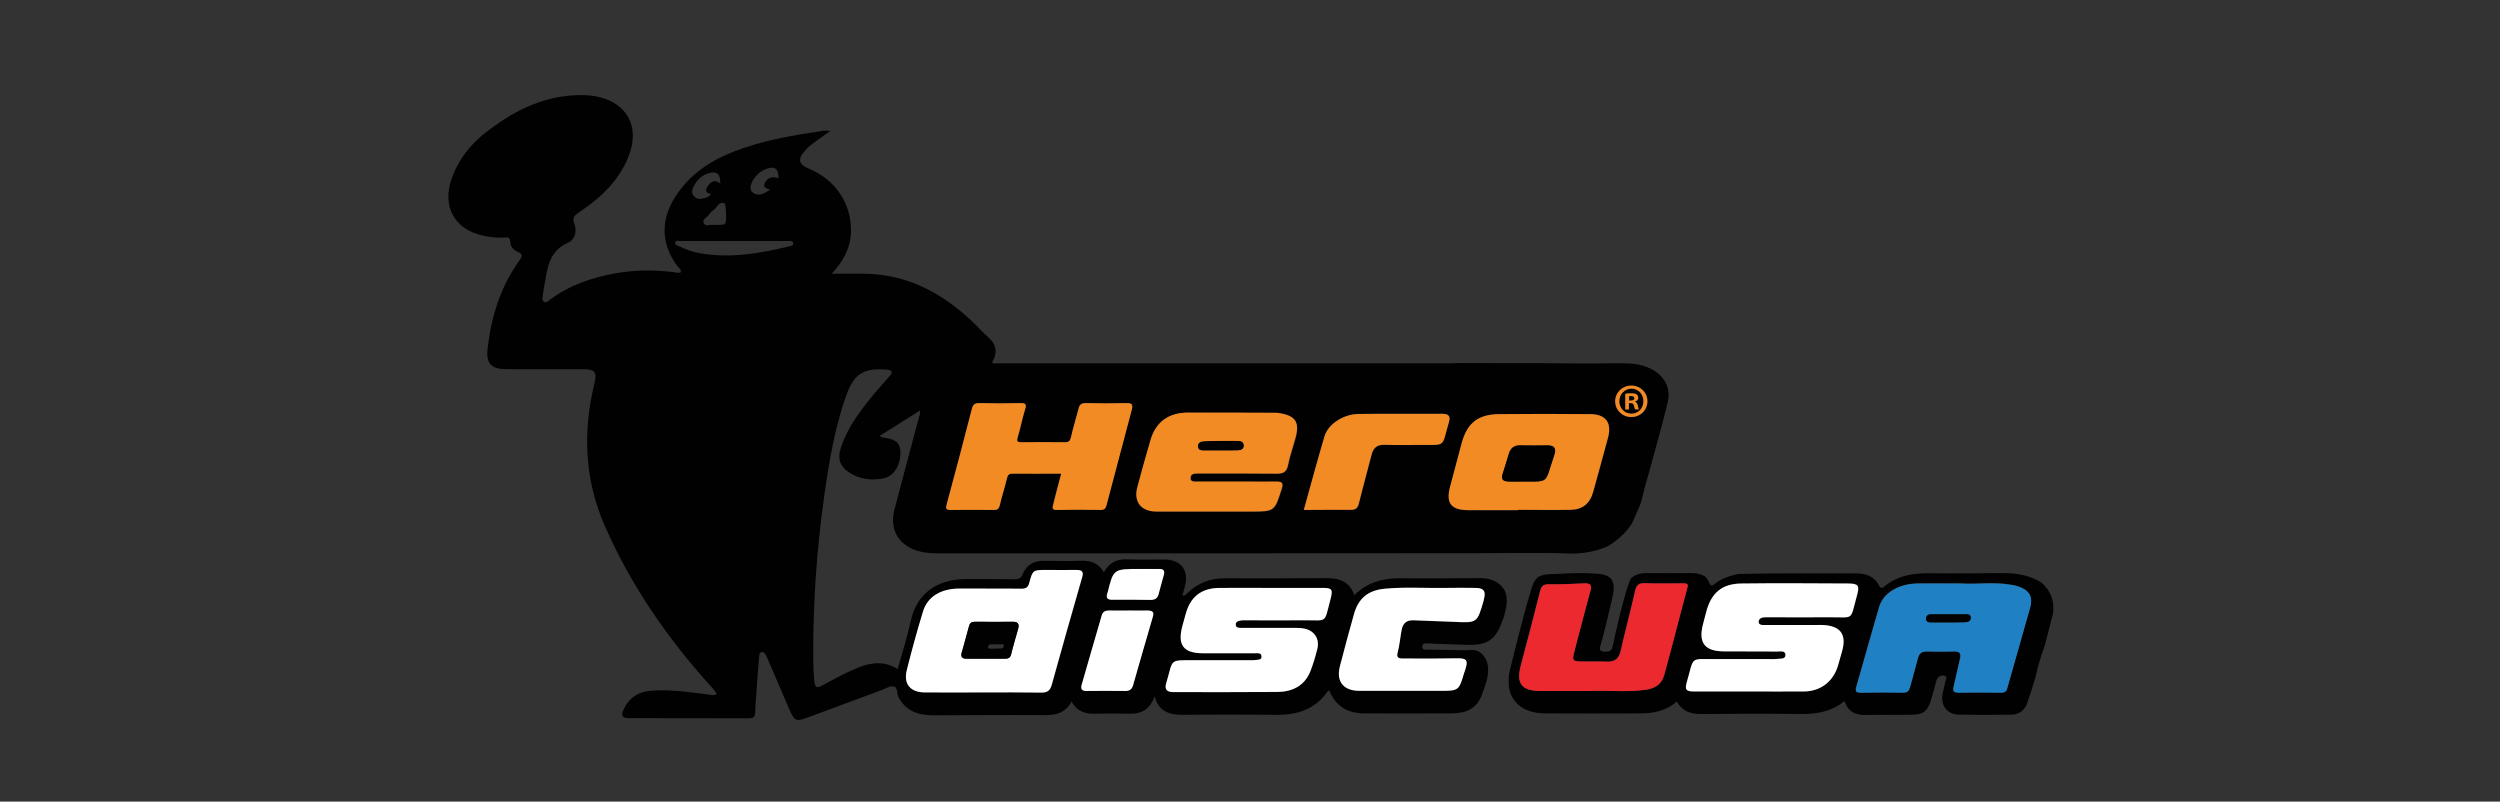
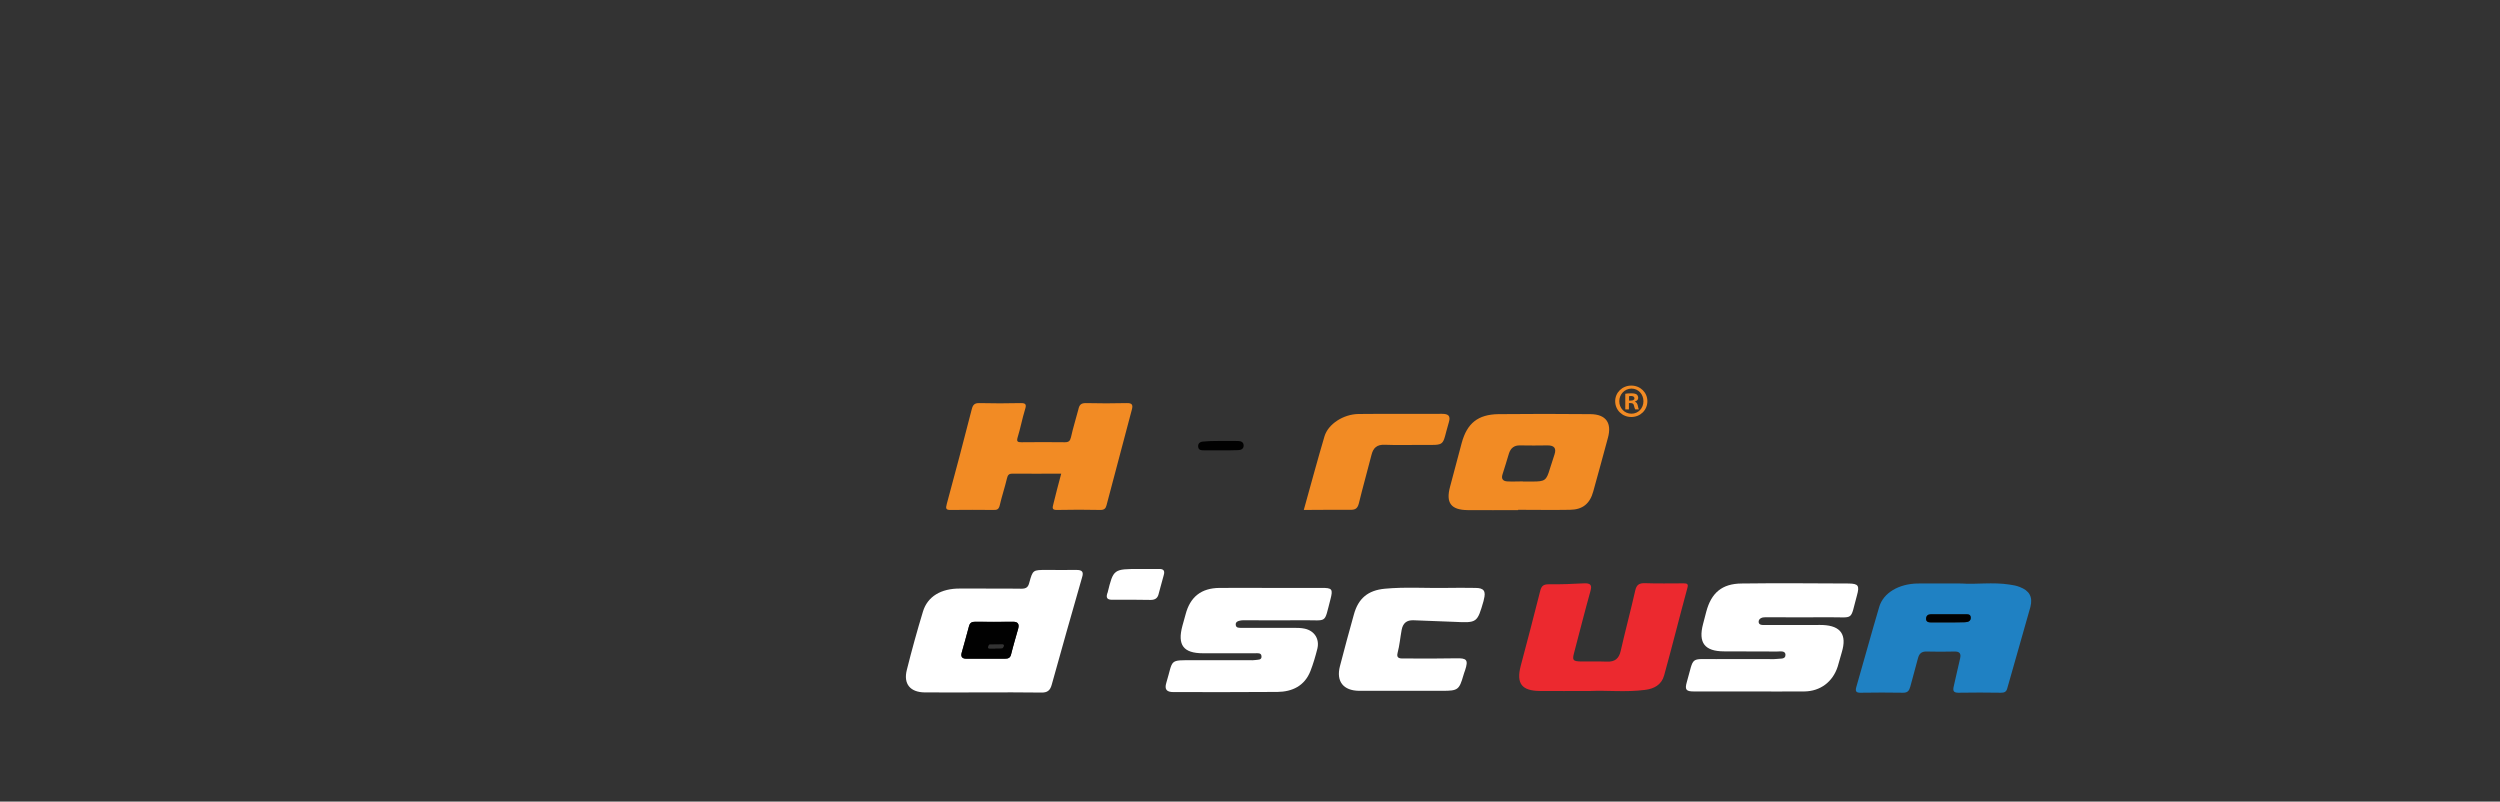
<svg xmlns="http://www.w3.org/2000/svg" width="184" height="59" viewBox="0 0 184 59" fill="none">
  <rect x="0" y="0" width="184" height="59" fill="#333333" stroke="none" />
-   <path d="M150.253 42.876C149.405 42.353 148.464 42.179 147.488 42.179C145.734 42.191 143.968 42.214 142.214 42.191C140.925 42.167 139.705 42.318 138.683 43.166C138.52 43.306 138.416 43.317 138.288 43.085C137.939 42.4 137.312 42.202 136.592 42.202C134.733 42.202 132.886 42.202 131.028 42.202C129.982 42.202 128.937 42.225 127.903 42.248C127.287 42.4 126.683 42.562 126.184 42.992C126.021 43.131 125.905 43.155 125.812 42.911C125.754 42.76 125.638 42.62 125.545 42.469C125.22 42.248 124.86 42.167 124.453 42.179C123.373 42.191 122.304 42.191 121.224 42.179C120.782 42.167 120.387 42.272 120.051 42.551C119.656 43.155 118.773 47.174 118.691 47.569C118.633 47.859 118.482 47.952 118.18 47.964C117.762 47.975 117.681 47.836 117.809 47.476C117.936 47.081 118.773 43.689 118.773 43.433C118.773 43.236 118.773 43.027 118.703 42.841C118.54 42.376 118.064 42.272 117.634 42.237C116.659 42.144 115.636 42.179 114.661 42.237C114.324 42.248 113.987 42.237 113.65 42.307C113.487 42.342 113.313 42.4 113.174 42.492C112.849 42.818 112.732 43.224 112.616 43.666C112.326 44.514 111.06 49.485 111.048 49.718C111.025 50.298 111.013 50.868 111.35 51.391C111.919 52.273 112.802 52.494 113.755 52.506C116.089 52.517 118.436 52.517 120.771 52.506C121.735 52.506 122.653 52.308 123.419 51.623C123.814 52.378 124.465 52.564 125.255 52.552C127.648 52.529 130.052 52.517 132.445 52.552C133.641 52.564 134.78 52.413 135.756 51.588C136.023 52.436 136.627 52.645 137.394 52.622C138.439 52.599 139.484 52.61 140.53 52.61C141.587 52.61 141.889 52.378 142.168 51.356C142.284 50.949 142.412 50.542 142.505 50.136C142.586 49.799 142.853 49.671 143.097 49.729C143.411 49.799 143.178 50.078 143.155 50.24C143.12 50.542 143.004 50.844 142.958 51.147C142.853 51.983 143.341 52.587 144.201 52.599C145.478 52.622 146.756 52.622 148.022 52.599C148.661 52.587 149.045 52.25 149.242 51.634C149.428 51.065 149.614 50.508 149.788 49.938C149.974 49.102 150.206 48.277 150.508 47.476C150.706 46.697 150.903 45.931 151.101 45.153C151.228 44.246 150.938 43.492 150.253 42.876ZM122.478 49.718C122.292 50.392 121.747 50.694 121.084 50.775C119.656 50.949 118.227 50.798 117.065 50.856C115.636 50.856 114.475 50.856 113.325 50.856C111.989 50.844 111.582 50.31 111.908 49.032C112.396 47.185 112.883 45.35 113.348 43.492C113.441 43.12 113.592 43.004 113.964 43.004C114.835 43.015 115.706 42.98 116.566 42.934C117.042 42.911 117.181 43.05 117.042 43.515C116.624 45.025 116.24 46.535 115.846 48.033C115.695 48.591 115.753 48.672 116.345 48.684C116.984 48.696 117.623 48.672 118.262 48.696C118.842 48.719 119.145 48.475 119.272 47.906C119.609 46.419 120.004 44.955 120.341 43.468C120.434 43.05 120.62 42.911 121.05 42.922C122.002 42.957 122.943 42.946 123.896 42.922C124.174 42.922 124.267 42.98 124.174 43.282C123.605 45.431 123.071 47.58 122.478 49.718ZM134.559 45.431C133.154 45.443 131.736 45.431 130.331 45.431C130.191 45.431 130.064 45.431 129.924 45.431C129.692 45.42 129.448 45.524 129.436 45.745C129.425 46.024 129.715 46.001 129.924 46.001C131.167 46.001 132.399 46.001 133.641 46.001C133.816 46.001 133.99 45.989 134.164 46.001C135.488 46.059 135.941 46.721 135.558 47.998C135.454 48.347 135.361 48.707 135.256 49.056C134.896 50.182 133.978 50.879 132.794 50.891C131.446 50.903 130.087 50.891 128.739 50.891C127.38 50.891 126.033 50.891 124.674 50.891C124.093 50.891 123.988 50.763 124.151 50.194C124.709 48.266 124.325 48.521 126.3 48.51C127.636 48.498 128.972 48.51 130.308 48.51C130.459 48.51 130.621 48.521 130.772 48.498C131.016 48.452 131.423 48.556 131.411 48.184C131.4 47.871 131.016 47.952 130.784 47.952C129.495 47.941 128.194 47.952 126.904 47.941C125.464 47.941 124.976 47.313 125.348 45.919C125.429 45.617 125.499 45.327 125.58 45.025C125.952 43.631 126.741 42.957 128.182 42.946C130.807 42.911 133.444 42.934 136.069 42.946C136.801 42.946 136.894 43.096 136.697 43.817C136.139 45.757 136.522 45.408 134.559 45.431ZM149.428 44.653C148.87 46.663 148.289 48.649 147.72 50.659C147.651 50.926 147.488 50.972 147.256 50.972C146.21 50.972 145.165 50.961 144.119 50.972C143.736 50.972 143.713 50.81 143.782 50.508C143.945 49.834 144.084 49.16 144.247 48.475C144.34 48.103 144.235 47.929 143.829 47.941C143.155 47.964 142.47 47.952 141.796 47.941C141.424 47.929 141.238 48.092 141.146 48.452C140.971 49.148 140.762 49.822 140.588 50.519C140.507 50.81 140.39 50.972 140.042 50.972C139.02 50.949 137.998 50.961 136.964 50.972C136.627 50.972 136.511 50.903 136.615 50.542C137.184 48.579 137.73 46.616 138.3 44.653C138.602 43.631 139.728 42.957 141.122 42.934C142.133 42.922 143.132 42.934 144.363 42.934C145.397 43.004 146.652 42.806 147.906 43.015C148.15 43.05 148.406 43.108 148.638 43.189C149.358 43.468 149.625 43.921 149.428 44.653Z" fill="#010101" />
  <path d="M148.649 43.201C148.417 43.108 148.173 43.062 147.918 43.027C146.663 42.829 145.408 43.027 144.375 42.946C143.143 42.946 142.144 42.934 141.134 42.946C139.74 42.969 138.613 43.642 138.311 44.665C137.73 46.628 137.196 48.591 136.627 50.554C136.522 50.914 136.638 50.995 136.975 50.984C137.997 50.972 139.02 50.961 140.053 50.984C140.402 50.995 140.518 50.833 140.599 50.531C140.774 49.846 140.983 49.16 141.157 48.463C141.25 48.103 141.424 47.941 141.807 47.952C142.481 47.964 143.167 47.975 143.84 47.952C144.247 47.941 144.351 48.115 144.258 48.486C144.096 49.16 143.956 49.834 143.794 50.519C143.724 50.821 143.759 50.984 144.131 50.984C145.176 50.961 146.222 50.972 147.267 50.984C147.499 50.984 147.662 50.938 147.732 50.67C148.289 48.672 148.882 46.674 149.439 44.665C149.625 43.921 149.358 43.468 148.649 43.201ZM144.607 45.803C144.142 45.815 143.678 45.815 143.213 45.815C142.841 45.815 142.481 45.815 142.109 45.815C141.924 45.815 141.749 45.768 141.761 45.536C141.773 45.327 141.9 45.222 142.098 45.222C142.539 45.222 142.992 45.222 143.434 45.222C143.817 45.222 144.212 45.222 144.595 45.222C144.781 45.222 145.025 45.188 145.037 45.466C145.06 45.722 144.828 45.791 144.607 45.803Z" fill="#1F81C3" />
  <path d="M136.673 43.817C136.139 45.757 136.522 45.408 134.559 45.431C133.154 45.443 131.736 45.431 130.331 45.431C130.191 45.431 130.064 45.431 129.924 45.431C129.692 45.42 129.448 45.524 129.436 45.745C129.425 46.024 129.715 46.001 129.924 46.001C131.167 46.001 132.398 46.001 133.641 46.001C133.816 46.001 133.99 45.989 134.164 46.001C135.488 46.059 135.941 46.721 135.558 47.999C135.454 48.347 135.361 48.707 135.256 49.056C134.896 50.182 133.978 50.879 132.793 50.891C131.446 50.903 130.087 50.891 128.739 50.891C127.38 50.891 126.033 50.891 124.674 50.891C124.093 50.891 123.988 50.763 124.151 50.194C124.709 48.266 124.325 48.521 126.3 48.51C127.636 48.498 128.972 48.51 130.308 48.51C130.459 48.51 130.621 48.521 130.772 48.498C131.016 48.452 131.423 48.556 131.411 48.184C131.399 47.871 131.016 47.952 130.784 47.952C129.494 47.941 128.193 47.952 126.904 47.941C125.464 47.941 124.976 47.313 125.347 45.919C125.429 45.617 125.498 45.327 125.58 45.025C125.951 43.631 126.741 42.957 128.182 42.946C130.807 42.911 133.444 42.934 136.069 42.946C136.778 42.957 136.871 43.108 136.673 43.817Z" fill="white" />
  <path d="M117.077 50.856C115.648 50.856 114.486 50.868 113.336 50.856C112 50.844 111.594 50.31 111.919 49.032C112.407 47.185 112.895 45.35 113.359 43.492C113.452 43.12 113.603 43.004 113.975 43.004C114.846 43.015 115.718 42.98 116.577 42.934C117.053 42.911 117.193 43.05 117.053 43.515C116.635 45.013 116.252 46.535 115.857 48.033C115.706 48.591 115.764 48.672 116.356 48.684C116.995 48.696 117.634 48.672 118.273 48.696C118.854 48.719 119.156 48.475 119.284 47.906C119.621 46.419 120.016 44.955 120.352 43.468C120.445 43.05 120.631 42.911 121.061 42.922C122.002 42.957 122.954 42.934 123.907 42.934C124.186 42.934 124.279 42.98 124.186 43.294C123.605 45.431 123.071 47.58 122.478 49.718C122.292 50.392 121.746 50.694 121.084 50.775C119.667 50.961 118.238 50.798 117.077 50.856Z" fill="#EC292F" />
  <path d="M145.049 45.443C145.06 45.722 144.828 45.791 144.607 45.791C144.142 45.803 143.678 45.803 143.213 45.803C142.841 45.803 142.481 45.803 142.11 45.803C141.924 45.803 141.75 45.757 141.761 45.524C141.773 45.315 141.901 45.211 142.098 45.211C142.539 45.211 142.992 45.211 143.434 45.211C143.817 45.211 144.212 45.211 144.596 45.211C144.793 45.211 145.037 45.164 145.049 45.443Z" fill="#010101" />
-   <path d="M120.05 29.145C119.981 29.145 119.934 29.157 119.899 29.157V29.482H120.027C120.178 29.482 120.294 29.436 120.294 29.308C120.294 29.215 120.213 29.145 120.05 29.145ZM120.05 29.145C119.981 29.145 119.934 29.157 119.899 29.157V29.482H120.027C120.178 29.482 120.294 29.436 120.294 29.308C120.294 29.215 120.213 29.145 120.05 29.145ZM120.05 29.145C119.981 29.145 119.934 29.157 119.899 29.157V29.482H120.027C120.178 29.482 120.294 29.436 120.294 29.308C120.294 29.215 120.213 29.145 120.05 29.145ZM120.05 29.145C119.981 29.145 119.934 29.157 119.899 29.157V29.482H120.027C120.178 29.482 120.294 29.436 120.294 29.308C120.294 29.215 120.213 29.145 120.05 29.145ZM120.05 29.145C119.981 29.145 119.934 29.157 119.899 29.157V29.482H120.027C120.178 29.482 120.294 29.436 120.294 29.308C120.294 29.215 120.213 29.145 120.05 29.145ZM120.05 29.145C119.981 29.145 119.934 29.157 119.899 29.157V29.482H120.027C120.178 29.482 120.294 29.436 120.294 29.308C120.294 29.215 120.213 29.145 120.05 29.145ZM120.074 28.611C119.562 28.611 119.179 29.029 119.179 29.529C119.179 30.04 119.562 30.447 120.074 30.447C120.585 30.447 120.956 30.04 120.956 29.529C120.956 29.029 120.585 28.611 120.074 28.611ZM120.352 30.133C120.318 30.086 120.294 29.982 120.259 29.854C120.236 29.726 120.167 29.668 120.016 29.668H119.888V30.133H119.621V28.983C119.725 28.96 119.876 28.948 120.062 28.948C120.283 28.948 120.376 28.983 120.469 29.029C120.527 29.076 120.585 29.169 120.585 29.285C120.585 29.413 120.492 29.506 120.341 29.552V29.564C120.457 29.61 120.515 29.692 120.55 29.843C120.585 30.017 120.608 30.086 120.631 30.133H120.352ZM120.05 29.145C119.981 29.145 119.934 29.157 119.899 29.157V29.482H120.027C120.178 29.482 120.294 29.436 120.294 29.308C120.294 29.215 120.213 29.145 120.05 29.145ZM120.05 29.145C119.981 29.145 119.934 29.157 119.899 29.157V29.482H120.027C120.178 29.482 120.294 29.436 120.294 29.308C120.294 29.215 120.213 29.145 120.05 29.145ZM120.05 29.145C119.981 29.145 119.934 29.157 119.899 29.157V29.482H120.027C120.178 29.482 120.294 29.436 120.294 29.308C120.294 29.215 120.213 29.145 120.05 29.145ZM120.05 29.145C119.981 29.145 119.934 29.157 119.899 29.157V29.482H120.027C120.178 29.482 120.294 29.436 120.294 29.308C120.294 29.215 120.213 29.145 120.05 29.145ZM120.05 29.145C119.981 29.145 119.934 29.157 119.899 29.157V29.482H120.027C120.178 29.482 120.294 29.436 120.294 29.308C120.294 29.215 120.213 29.145 120.05 29.145ZM120.05 29.145C119.981 29.145 119.934 29.157 119.899 29.157V29.482H120.027C120.178 29.482 120.294 29.436 120.294 29.308C120.294 29.215 120.213 29.145 120.05 29.145ZM120.05 29.145C119.981 29.145 119.934 29.157 119.899 29.157V29.482H120.027C120.178 29.482 120.294 29.436 120.294 29.308C120.294 29.215 120.213 29.145 120.05 29.145ZM120.05 29.145C119.981 29.145 119.934 29.157 119.899 29.157V29.482H120.027C120.178 29.482 120.294 29.436 120.294 29.308C120.294 29.215 120.213 29.145 120.05 29.145ZM120.05 29.145C119.981 29.145 119.934 29.157 119.899 29.157V29.482H120.027C120.178 29.482 120.294 29.436 120.294 29.308C120.294 29.215 120.213 29.145 120.05 29.145ZM120.074 28.611C119.562 28.611 119.179 29.029 119.179 29.529C119.179 30.04 119.562 30.447 120.074 30.447C120.585 30.447 120.956 30.04 120.956 29.529C120.956 29.029 120.585 28.611 120.074 28.611ZM120.352 30.133C120.318 30.086 120.294 29.982 120.259 29.854C120.236 29.726 120.167 29.668 120.016 29.668H119.888V30.133H119.621V28.983C119.725 28.96 119.876 28.948 120.062 28.948C120.283 28.948 120.376 28.983 120.469 29.029C120.527 29.076 120.585 29.169 120.585 29.285C120.585 29.413 120.492 29.506 120.341 29.552V29.564C120.457 29.61 120.515 29.692 120.55 29.843C120.585 30.017 120.608 30.086 120.631 30.133H120.352ZM120.05 29.145C119.981 29.145 119.934 29.157 119.899 29.157V29.482H120.027C120.178 29.482 120.294 29.436 120.294 29.308C120.294 29.215 120.213 29.145 120.05 29.145ZM120.05 29.145C119.981 29.145 119.934 29.157 119.899 29.157V29.482H120.027C120.178 29.482 120.294 29.436 120.294 29.308C120.294 29.215 120.213 29.145 120.05 29.145ZM120.05 29.145C119.981 29.145 119.934 29.157 119.899 29.157V29.482H120.027C120.178 29.482 120.294 29.436 120.294 29.308C120.294 29.215 120.213 29.145 120.05 29.145ZM120.05 29.145C119.981 29.145 119.934 29.157 119.899 29.157V29.482H120.027C120.178 29.482 120.294 29.436 120.294 29.308C120.294 29.215 120.213 29.145 120.05 29.145ZM120.05 29.145C119.981 29.145 119.934 29.157 119.899 29.157V29.482H120.027C120.178 29.482 120.294 29.436 120.294 29.308C120.294 29.215 120.213 29.145 120.05 29.145ZM120.05 29.145C119.981 29.145 119.934 29.157 119.899 29.157V29.482H120.027C120.178 29.482 120.294 29.436 120.294 29.308C120.294 29.215 120.213 29.145 120.05 29.145ZM120.05 29.145C119.981 29.145 119.934 29.157 119.899 29.157V29.482H120.027C120.178 29.482 120.294 29.436 120.294 29.308C120.294 29.215 120.213 29.145 120.05 29.145ZM120.05 29.145C119.981 29.145 119.934 29.157 119.899 29.157V29.482H120.027C120.178 29.482 120.294 29.436 120.294 29.308C120.294 29.215 120.213 29.145 120.05 29.145ZM120.05 29.145C119.981 29.145 119.934 29.157 119.899 29.157V29.482H120.027C120.178 29.482 120.294 29.436 120.294 29.308C120.294 29.215 120.213 29.145 120.05 29.145ZM120.074 28.611C119.562 28.611 119.179 29.029 119.179 29.529C119.179 30.04 119.562 30.447 120.074 30.447C120.585 30.447 120.956 30.04 120.956 29.529C120.956 29.029 120.585 28.611 120.074 28.611ZM120.352 30.133C120.318 30.086 120.294 29.982 120.259 29.854C120.236 29.726 120.167 29.668 120.016 29.668H119.888V30.133H119.621V28.983C119.725 28.96 119.876 28.948 120.062 28.948C120.283 28.948 120.376 28.983 120.469 29.029C120.527 29.076 120.585 29.169 120.585 29.285C120.585 29.413 120.492 29.506 120.341 29.552V29.564C120.457 29.61 120.515 29.692 120.55 29.843C120.585 30.017 120.608 30.086 120.631 30.133H120.352ZM120.05 29.145C119.981 29.145 119.934 29.157 119.899 29.157V29.482H120.027C120.178 29.482 120.294 29.436 120.294 29.308C120.294 29.215 120.213 29.145 120.05 29.145ZM120.05 29.145C119.981 29.145 119.934 29.157 119.899 29.157V29.482H120.027C120.178 29.482 120.294 29.436 120.294 29.308C120.294 29.215 120.213 29.145 120.05 29.145ZM120.05 29.145C119.981 29.145 119.934 29.157 119.899 29.157V29.482H120.027C120.178 29.482 120.294 29.436 120.294 29.308C120.294 29.215 120.213 29.145 120.05 29.145ZM120.05 29.145C119.981 29.145 119.934 29.157 119.899 29.157V29.482H120.027C120.178 29.482 120.294 29.436 120.294 29.308C120.294 29.215 120.213 29.145 120.05 29.145ZM120.05 29.145C119.981 29.145 119.934 29.157 119.899 29.157V29.482H120.027C120.178 29.482 120.294 29.436 120.294 29.308C120.294 29.215 120.213 29.145 120.05 29.145ZM120.074 28.611C119.562 28.611 119.179 29.029 119.179 29.529C119.179 30.04 119.562 30.447 120.074 30.447C120.585 30.447 120.956 30.04 120.956 29.529C120.956 29.029 120.585 28.611 120.074 28.611ZM120.352 30.133C120.318 30.086 120.294 29.982 120.259 29.854C120.236 29.726 120.167 29.668 120.016 29.668H119.888V30.133H119.621V28.983C119.725 28.96 119.876 28.948 120.062 28.948C120.283 28.948 120.376 28.983 120.469 29.029C120.527 29.076 120.585 29.169 120.585 29.285C120.585 29.413 120.492 29.506 120.341 29.552V29.564C120.457 29.61 120.515 29.692 120.55 29.843C120.585 30.017 120.608 30.086 120.631 30.133H120.352ZM120.05 29.145C119.981 29.145 119.934 29.157 119.899 29.157V29.482H120.027C120.178 29.482 120.294 29.436 120.294 29.308C120.294 29.215 120.213 29.145 120.05 29.145ZM120.05 29.145C119.981 29.145 119.934 29.157 119.899 29.157V29.482H120.027C120.178 29.482 120.294 29.436 120.294 29.308C120.294 29.215 120.213 29.145 120.05 29.145ZM120.05 29.145C119.981 29.145 119.934 29.157 119.899 29.157V29.482H120.027C120.178 29.482 120.294 29.436 120.294 29.308C120.294 29.215 120.213 29.145 120.05 29.145ZM120.05 29.145C119.981 29.145 119.934 29.157 119.899 29.157V29.482H120.027C120.178 29.482 120.294 29.436 120.294 29.308C120.294 29.215 120.213 29.145 120.05 29.145ZM120.05 29.145C119.981 29.145 119.934 29.157 119.899 29.157V29.482H120.027C120.178 29.482 120.294 29.436 120.294 29.308C120.294 29.215 120.213 29.145 120.05 29.145ZM120.074 28.611C119.562 28.611 119.179 29.029 119.179 29.529C119.179 30.04 119.562 30.447 120.074 30.447C120.585 30.447 120.956 30.04 120.956 29.529C120.956 29.029 120.585 28.611 120.074 28.611ZM120.352 30.133C120.318 30.086 120.294 29.982 120.259 29.854C120.236 29.726 120.167 29.668 120.016 29.668H119.888V30.133H119.621V28.983C119.725 28.96 119.876 28.948 120.062 28.948C120.283 28.948 120.376 28.983 120.469 29.029C120.527 29.076 120.585 29.169 120.585 29.285C120.585 29.413 120.492 29.506 120.341 29.552V29.564C120.457 29.61 120.515 29.692 120.55 29.843C120.585 30.017 120.608 30.086 120.631 30.133H120.352ZM120.05 29.145C119.981 29.145 119.934 29.157 119.899 29.157V29.482H120.027C120.178 29.482 120.294 29.436 120.294 29.308C120.294 29.215 120.213 29.145 120.05 29.145ZM120.074 28.611C119.562 28.611 119.179 29.029 119.179 29.529C119.179 30.04 119.562 30.447 120.074 30.447C120.585 30.447 120.956 30.04 120.956 29.529C120.956 29.029 120.585 28.611 120.074 28.611ZM120.352 30.133C120.318 30.086 120.294 29.982 120.259 29.854C120.236 29.726 120.167 29.668 120.016 29.668H119.888V30.133H119.621V28.983C119.725 28.96 119.876 28.948 120.062 28.948C120.283 28.948 120.376 28.983 120.469 29.029C120.527 29.076 120.585 29.169 120.585 29.285C120.585 29.413 120.492 29.506 120.341 29.552V29.564C120.457 29.61 120.515 29.692 120.55 29.843C120.585 30.017 120.608 30.086 120.631 30.133H120.352ZM120.05 29.145C119.981 29.145 119.934 29.157 119.899 29.157V29.482H120.027C120.178 29.482 120.294 29.436 120.294 29.308C120.294 29.215 120.213 29.145 120.05 29.145ZM122.722 28.472C122.327 27.299 121.061 26.811 119.934 26.753C118.912 26.706 117.878 26.764 116.856 26.753C115.799 26.753 114.73 26.741 113.673 26.729C113.452 26.729 113.232 26.729 112.999 26.729C112.628 26.729 112.256 26.729 111.884 26.729C110.339 26.729 108.783 26.718 107.226 26.718C107.11 26.718 106.994 26.741 106.878 26.741C95.703 26.741 84.516 26.741 73.342 26.741C73.237 26.741 73.121 26.799 73.016 26.66C73.458 25.951 73.33 25.324 72.691 24.778C72.354 24.487 72.064 24.151 71.739 23.837C69.45 21.607 66.802 20.155 63.514 20.143C62.748 20.143 61.969 20.143 61.215 20.143C62.004 19.307 62.597 18.308 62.632 17.065C62.69 15.02 61.493 13.231 59.588 12.441C58.764 12.105 58.682 11.721 59.263 11.071C59.414 10.896 59.588 10.734 59.774 10.595C60.181 10.293 60.599 10.002 61.122 9.63C60.843 9.63 60.692 9.607 60.552 9.63C58.357 9.956 56.161 10.327 54.082 11.129C52.2 11.849 50.597 12.941 49.552 14.73C48.599 16.356 48.727 18.099 49.865 19.597C49.958 19.725 50.144 19.818 50.109 20.038C49.924 20.12 49.738 20.05 49.552 20.027C48.146 19.853 46.729 19.864 45.335 20.108C43.569 20.422 41.897 20.991 40.445 22.083C40.329 22.164 40.212 22.327 40.038 22.211C39.876 22.106 39.922 21.932 39.945 21.793C39.968 21.56 40.015 21.34 40.05 21.107C40.282 19.841 40.34 18.505 41.804 17.866C42.303 17.645 42.489 17.03 42.28 16.495C42.083 16.008 42.28 15.857 42.64 15.613C44.29 14.509 45.695 13.173 46.357 11.245C47.031 9.259 46.125 7.632 44.104 7.145C43.767 7.063 43.419 7.017 43.07 7.005C40.584 6.924 38.424 7.818 36.449 9.235C35.02 10.2 33.87 11.419 33.266 13.08C32.499 15.16 33.429 16.89 35.554 17.343C36.077 17.46 36.623 17.529 37.169 17.471C37.425 17.448 37.541 17.506 37.552 17.797C37.564 18.157 37.796 18.401 38.11 18.54C38.4 18.668 38.493 18.819 38.273 19.109C36.855 21.049 36.17 23.244 35.891 25.603C35.752 26.729 36.124 27.171 37.274 27.171C39.144 27.171 41.026 27.171 42.896 27.171C43.802 27.171 43.953 27.38 43.744 28.251C42.873 31.829 43.035 35.337 44.522 38.729C46.439 43.085 49.111 46.965 52.305 50.496C52.468 50.682 52.653 50.844 52.746 51.077C52.514 51.228 52.305 51.135 52.107 51.112C50.667 50.937 49.238 50.705 47.775 50.856C46.88 50.949 46.276 51.414 45.904 52.204C45.684 52.668 45.788 52.854 46.299 52.854C49.238 52.866 52.177 52.854 55.116 52.866C55.43 52.866 55.581 52.761 55.581 52.436C55.592 51.936 55.639 51.437 55.674 50.937C55.732 50.066 55.79 49.207 55.871 48.347C55.883 48.208 55.871 48.01 56.092 47.998C56.243 47.987 56.324 48.126 56.382 48.242C56.429 48.324 56.464 48.417 56.498 48.498C57.033 49.741 57.567 50.972 58.101 52.215C58.473 53.075 58.589 53.133 59.449 52.808C61.249 52.134 63.062 51.472 64.862 50.798C65.152 50.694 65.454 50.484 65.733 50.519C66.128 50.566 65.977 51.03 66.117 51.297C66.674 52.343 67.58 52.645 68.672 52.645C71.413 52.645 74.166 52.61 76.908 52.633C77.744 52.645 78.418 52.459 78.871 51.634C79.278 52.389 79.893 52.552 80.614 52.529C81.438 52.506 82.275 52.506 83.111 52.529C84.04 52.564 84.656 52.169 84.981 51.251C85.272 52.331 86.027 52.622 87.026 52.61C89.349 52.587 91.672 52.587 93.984 52.61C95.529 52.622 96.83 52.18 97.736 50.856C97.747 50.833 97.805 50.844 97.84 50.833C98.317 51.995 99.211 52.506 100.419 52.506C102.522 52.517 104.636 52.506 106.738 52.506C107.319 52.506 107.958 52.436 108.434 52.053C108.655 51.878 108.818 51.658 108.945 51.414C109.05 51.216 109.108 50.995 109.189 50.786C109.201 50.763 109.212 50.728 109.224 50.705C109.491 49.95 109.747 49.044 109.236 48.324C109.096 48.126 108.91 47.964 108.69 47.894C108.376 47.789 108.039 47.871 107.714 47.859C107.366 47.859 107.017 47.836 106.669 47.836C106.134 47.824 105.6 47.824 105.077 47.813C104.938 47.813 104.682 47.871 104.682 47.592C104.682 47.302 104.938 47.36 105.124 47.36C106.123 47.395 107.122 47.441 108.121 47.464C109.468 47.487 110.084 47.046 110.537 45.791C110.572 45.687 110.618 45.582 110.664 45.478C110.839 44.781 111.071 44.084 110.699 43.375C110.27 42.771 109.689 42.551 108.945 42.551C106.947 42.574 104.961 42.562 102.963 42.562C101.72 42.562 100.593 42.887 99.676 43.805C99.339 42.806 98.584 42.551 97.62 42.551C95.122 42.574 92.625 42.562 90.139 42.562C89.093 42.562 88.176 42.899 87.409 43.631C87.304 43.724 87.235 43.898 87.026 43.805C87.095 43.573 87.165 43.34 87.223 43.108C87.513 41.958 86.898 41.18 85.701 41.18C84.772 41.18 83.843 41.203 82.913 41.168C82.158 41.145 81.612 41.447 81.241 42.121C80.857 41.435 80.265 41.238 79.522 41.273C78.627 41.308 77.744 41.284 76.85 41.273C76.095 41.261 75.537 41.575 75.258 42.283C75.142 42.562 74.991 42.632 74.701 42.632C73.504 42.62 72.296 42.62 71.1 42.62C69.055 42.62 67.464 43.608 67.011 45.78C66.767 46.93 66.395 48.057 66.07 49.242C65.083 48.626 64.13 48.754 63.178 49.125C62.283 49.485 61.435 49.95 60.587 50.415C60.099 50.682 59.983 50.624 59.925 50.078C59.879 49.602 59.867 49.114 59.855 48.637C59.821 44.56 60.099 40.506 60.669 36.464C61.017 33.989 61.435 31.515 62.272 29.134C62.852 27.496 63.561 27.066 65.28 27.206C65.675 27.241 65.722 27.403 65.489 27.67C65.152 28.065 64.792 28.437 64.455 28.843C63.41 30.11 62.388 31.387 61.877 32.99C61.633 33.757 61.807 34.303 62.469 34.756C63.247 35.279 64.13 35.383 65.025 35.209C65.803 35.058 66.326 34.164 66.267 33.211C66.221 32.549 65.942 32.328 64.92 32.189C64.874 32.189 64.839 32.131 64.757 32.073C65.756 31.445 66.709 30.853 67.719 30.214C67.708 30.354 67.719 30.435 67.696 30.493C67.069 32.84 66.442 35.174 65.826 37.521C65.454 38.938 66.117 40.111 67.522 40.541C68.022 40.692 68.544 40.727 69.067 40.727C82.275 40.727 95.482 40.727 108.701 40.715C109.375 40.715 114.091 40.669 115.113 40.727C116.24 40.797 117.309 40.657 118.331 40.204C119.051 39.774 119.667 39.217 120.12 38.508L120.666 37.265C120.863 36.835 120.922 36.347 121.049 35.895C121.189 35.383 121.34 34.872 121.479 34.361C121.758 33.339 122.037 32.317 122.316 31.294C122.432 30.853 122.536 30.412 122.652 29.97C122.803 29.459 122.873 28.948 122.722 28.472ZM55.767 12.825C55.952 12.651 56.161 12.511 56.394 12.43C57.033 12.197 57.323 12.43 57.288 13.127C56.847 12.941 56.417 13.104 56.278 13.51C56.196 13.742 56.266 13.824 56.684 13.963C56.254 14.219 55.836 14.532 55.36 14.137C55.093 13.882 55.29 13.29 55.767 12.825ZM53.316 14.951C53.432 14.985 53.49 16.252 53.397 16.403C53.292 16.554 53.292 16.554 52.502 16.554C52.282 16.495 51.933 16.716 51.794 16.426C51.654 16.135 52.049 16.008 52.189 15.787C52.27 15.659 52.386 15.543 52.514 15.462C52.77 15.287 52.874 14.834 53.316 14.951ZM51.108 13.626C51.341 13.208 51.678 12.895 52.142 12.755C52.77 12.569 53.025 12.79 53.014 13.51C52.526 13.115 52.258 13.452 52.049 13.766C51.875 14.021 51.98 14.242 52.328 14.254C52.235 14.474 52.049 14.521 51.898 14.567C51.608 14.649 51.294 14.73 51.062 14.416C50.83 14.137 50.969 13.87 51.108 13.626ZM58.02 18.145C55.894 18.668 53.745 19.016 51.562 18.645C51.004 18.552 50.481 18.377 49.982 18.122C49.865 18.064 49.633 18.041 49.703 17.831C49.761 17.669 49.935 17.738 50.063 17.738C51.376 17.738 52.688 17.738 54.013 17.738C55.337 17.738 56.638 17.738 57.962 17.738C58.125 17.738 58.357 17.68 58.38 17.913C58.392 18.11 58.148 18.11 58.02 18.145ZM98.607 49.032C98.932 47.766 99.281 46.5 99.629 45.245C99.954 44.037 100.675 43.445 101.918 43.329C103.404 43.19 104.891 43.294 106.378 43.271C107.11 43.259 107.853 43.259 108.585 43.271C109.201 43.282 109.363 43.515 109.201 44.13C109.189 44.165 109.189 44.212 109.178 44.246C108.713 45.85 108.701 45.861 107.04 45.78C106.041 45.733 105.031 45.71 104.032 45.664C103.509 45.641 103.242 45.884 103.149 46.372C103.044 46.941 102.998 47.511 102.847 48.08C102.731 48.521 103.114 48.475 103.358 48.475C104.612 48.486 105.879 48.486 107.133 48.463C107.946 48.44 108.074 48.568 107.819 49.346C107.772 49.474 107.726 49.602 107.691 49.729C107.389 50.775 107.284 50.856 106.181 50.856H103.219C102.15 50.856 101.093 50.856 100.024 50.856C98.862 50.833 98.328 50.159 98.607 49.032ZM85.841 50.252C86.375 48.498 85.98 48.591 87.908 48.591C89.267 48.591 90.615 48.591 91.974 48.591C92.114 48.591 92.253 48.603 92.381 48.579C92.567 48.544 92.88 48.603 92.845 48.289C92.822 48.033 92.567 48.08 92.369 48.08C91.091 48.08 89.814 48.08 88.547 48.08C87.095 48.08 86.642 47.476 87.026 46.059C87.107 45.78 87.177 45.501 87.258 45.222C87.595 43.933 88.408 43.282 89.755 43.271C91.01 43.259 92.264 43.271 93.531 43.271C94.762 43.271 96.005 43.271 97.236 43.271C98.061 43.271 98.131 43.364 97.933 44.119C97.445 45.966 97.747 45.641 95.935 45.664C94.518 45.675 93.112 45.664 91.695 45.664C91.579 45.664 91.463 45.652 91.347 45.675C91.149 45.71 90.929 45.768 90.963 46.012C90.987 46.233 91.207 46.221 91.382 46.221C92.659 46.221 93.937 46.221 95.215 46.221C95.482 46.221 95.761 46.221 96.028 46.279C96.748 46.43 97.143 47.034 96.969 47.755C96.83 48.312 96.667 48.87 96.458 49.404C96.028 50.496 95.122 50.926 94.03 50.937C91.475 50.961 88.931 50.949 86.375 50.949C85.876 50.926 85.69 50.752 85.841 50.252ZM81.496 43.666C81.496 43.642 81.508 43.631 81.519 43.608C81.949 41.865 81.949 41.865 83.889 41.865C84.354 41.865 84.819 41.865 85.283 41.865C85.597 41.865 85.771 41.958 85.666 42.307C85.527 42.783 85.411 43.271 85.272 43.759C85.19 44.037 84.993 44.142 84.702 44.142C83.75 44.13 82.809 44.119 81.856 44.13C81.496 44.13 81.392 43.991 81.496 43.666ZM81.101 45.292C81.183 45.025 81.368 44.944 81.624 44.944C82.124 44.955 82.623 44.944 83.134 44.944C83.576 44.944 84.017 44.955 84.458 44.944C84.807 44.932 84.958 45.025 84.842 45.42C84.342 47.093 83.878 48.777 83.39 50.45C83.308 50.717 83.146 50.856 82.844 50.856C81.88 50.844 80.915 50.844 79.951 50.856C79.626 50.856 79.533 50.705 79.603 50.426C80.102 48.719 80.614 47.011 81.101 45.292ZM66.755 49.311C67.115 47.871 67.51 46.442 67.94 45.025C68.277 43.91 69.276 43.317 70.67 43.329C72.18 43.34 73.69 43.317 75.189 43.34C75.561 43.34 75.677 43.213 75.769 42.887C76.013 41.947 76.037 41.958 77.024 41.958C77.756 41.958 78.488 41.97 79.231 41.958C79.638 41.958 79.789 42.086 79.661 42.516C78.906 45.141 78.151 47.766 77.431 50.403C77.314 50.833 77.105 50.995 76.664 50.984C75.235 50.961 73.806 50.972 72.378 50.972C70.949 50.972 69.52 50.984 68.08 50.972C66.988 50.961 66.488 50.345 66.755 49.311ZM83.285 30.145C82.658 32.503 82.031 34.849 81.415 37.207C81.357 37.44 81.241 37.544 80.974 37.532C79.905 37.521 78.848 37.509 77.779 37.532C77.396 37.544 77.431 37.381 77.5 37.114C77.698 36.394 77.884 35.674 78.104 34.861C76.862 34.861 75.688 34.872 74.515 34.861C74.236 34.861 74.166 34.977 74.108 35.221C73.957 35.871 73.737 36.51 73.586 37.172C73.516 37.463 73.4 37.544 73.121 37.532C72.076 37.521 71.03 37.521 69.985 37.532C69.613 37.532 69.59 37.428 69.683 37.091C70.31 34.779 70.926 32.456 71.53 30.133C71.611 29.796 71.739 29.657 72.099 29.668C73.098 29.692 74.108 29.692 75.119 29.668C75.514 29.657 75.572 29.773 75.456 30.133C75.247 30.807 75.119 31.515 74.91 32.189C74.817 32.503 74.91 32.549 75.189 32.549C76.246 32.537 77.314 32.537 78.383 32.549C78.674 32.549 78.766 32.456 78.836 32.177C78.987 31.48 79.208 30.807 79.371 30.121C79.44 29.808 79.556 29.668 79.905 29.668C80.904 29.692 81.915 29.692 82.925 29.668C83.285 29.657 83.39 29.784 83.285 30.145ZM95.366 32.282C95.192 32.932 94.959 33.56 94.832 34.222C94.727 34.721 94.495 34.884 94.007 34.872C92.172 34.849 90.336 34.861 88.501 34.861C88.385 34.861 88.269 34.861 88.152 34.861C87.908 34.861 87.641 34.895 87.653 35.197C87.653 35.488 87.932 35.453 88.141 35.453H91.73C92.485 35.453 93.24 35.453 93.995 35.453C94.39 35.453 94.495 35.558 94.367 35.976C93.833 37.648 93.844 37.66 92.079 37.66H89.105C87.769 37.66 86.433 37.66 85.109 37.66C83.994 37.66 83.436 36.952 83.715 35.871C84.017 34.71 84.354 33.536 84.691 32.386C85.086 31.062 86.038 30.365 87.432 30.377C89.477 30.388 91.521 30.388 93.577 30.388C93.763 30.388 93.96 30.388 94.158 30.412C95.366 30.598 95.68 31.085 95.366 32.282ZM104.543 32.758C103.672 32.758 102.8 32.781 101.929 32.746C101.36 32.723 101.081 32.967 100.953 33.49C100.651 34.675 100.314 35.86 100.024 37.056C99.931 37.416 99.78 37.544 99.397 37.532C98.282 37.509 97.155 37.521 95.97 37.521C96.493 35.651 96.969 33.873 97.492 32.108C97.759 31.202 98.886 30.47 100.001 30.458C102.045 30.435 104.101 30.458 106.146 30.447C106.599 30.447 106.796 30.586 106.645 31.074C106.088 32.921 106.506 32.746 104.543 32.758ZM118.354 32.235C118.006 33.548 117.646 34.872 117.274 36.185C117.03 37.079 116.484 37.509 115.567 37.532C114.289 37.556 113.011 37.532 111.745 37.532V37.556C110.513 37.556 109.271 37.567 108.039 37.556C106.796 37.544 106.413 37.021 106.738 35.825C107.029 34.756 107.307 33.676 107.598 32.596C107.993 31.155 108.783 30.505 110.293 30.493C112.558 30.47 114.811 30.47 117.077 30.493C118.203 30.493 118.645 31.132 118.354 32.235ZM120.074 30.702C119.411 30.702 118.889 30.191 118.889 29.541C118.889 28.902 119.411 28.39 120.074 28.39C120.736 28.39 121.258 28.902 121.258 29.541C121.258 30.191 120.736 30.702 120.074 30.702ZM120.074 28.611C119.562 28.611 119.179 29.029 119.179 29.529C119.179 30.04 119.562 30.447 120.074 30.447C120.585 30.447 120.956 30.04 120.956 29.529C120.956 29.029 120.585 28.611 120.074 28.611ZM120.352 30.133C120.318 30.086 120.294 29.982 120.259 29.854C120.236 29.726 120.167 29.668 120.016 29.668H119.888V30.133H119.621V28.983C119.725 28.96 119.876 28.948 120.062 28.948C120.283 28.948 120.376 28.983 120.469 29.029C120.527 29.076 120.585 29.169 120.585 29.285C120.585 29.413 120.492 29.506 120.341 29.552V29.564C120.457 29.61 120.515 29.692 120.55 29.843C120.585 30.017 120.608 30.086 120.631 30.133H120.352ZM120.05 29.145C119.981 29.145 119.934 29.157 119.899 29.157V29.482H120.027C120.178 29.482 120.294 29.436 120.294 29.308C120.294 29.215 120.213 29.145 120.05 29.145ZM120.05 29.145C119.981 29.145 119.934 29.157 119.899 29.157V29.482H120.027C120.178 29.482 120.294 29.436 120.294 29.308C120.294 29.215 120.213 29.145 120.05 29.145ZM120.05 29.145C119.981 29.145 119.934 29.157 119.899 29.157V29.482H120.027C120.178 29.482 120.294 29.436 120.294 29.308C120.294 29.215 120.213 29.145 120.05 29.145ZM120.074 28.611C119.562 28.611 119.179 29.029 119.179 29.529C119.179 30.04 119.562 30.447 120.074 30.447C120.585 30.447 120.956 30.04 120.956 29.529C120.956 29.029 120.585 28.611 120.074 28.611ZM120.352 30.133C120.318 30.086 120.294 29.982 120.259 29.854C120.236 29.726 120.167 29.668 120.016 29.668H119.888V30.133H119.621V28.983C119.725 28.96 119.876 28.948 120.062 28.948C120.283 28.948 120.376 28.983 120.469 29.029C120.527 29.076 120.585 29.169 120.585 29.285C120.585 29.413 120.492 29.506 120.341 29.552V29.564C120.457 29.61 120.515 29.692 120.55 29.843C120.585 30.017 120.608 30.086 120.631 30.133H120.352ZM120.05 29.145C119.981 29.145 119.934 29.157 119.899 29.157V29.482H120.027C120.178 29.482 120.294 29.436 120.294 29.308C120.294 29.215 120.213 29.145 120.05 29.145ZM120.05 29.145C119.981 29.145 119.934 29.157 119.899 29.157V29.482H120.027C120.178 29.482 120.294 29.436 120.294 29.308C120.294 29.215 120.213 29.145 120.05 29.145ZM120.05 29.145C119.981 29.145 119.934 29.157 119.899 29.157V29.482H120.027C120.178 29.482 120.294 29.436 120.294 29.308C120.294 29.215 120.213 29.145 120.05 29.145ZM120.074 28.611C119.562 28.611 119.179 29.029 119.179 29.529C119.179 30.04 119.562 30.447 120.074 30.447C120.585 30.447 120.956 30.04 120.956 29.529C120.956 29.029 120.585 28.611 120.074 28.611ZM120.352 30.133C120.318 30.086 120.294 29.982 120.259 29.854C120.236 29.726 120.167 29.668 120.016 29.668H119.888V30.133H119.621V28.983C119.725 28.96 119.876 28.948 120.062 28.948C120.283 28.948 120.376 28.983 120.469 29.029C120.527 29.076 120.585 29.169 120.585 29.285C120.585 29.413 120.492 29.506 120.341 29.552V29.564C120.457 29.61 120.515 29.692 120.55 29.843C120.585 30.017 120.608 30.086 120.631 30.133H120.352ZM120.05 29.145C119.981 29.145 119.934 29.157 119.899 29.157V29.482H120.027C120.178 29.482 120.294 29.436 120.294 29.308C120.294 29.215 120.213 29.145 120.05 29.145ZM120.05 29.145C119.981 29.145 119.934 29.157 119.899 29.157V29.482H120.027C120.178 29.482 120.294 29.436 120.294 29.308C120.294 29.215 120.213 29.145 120.05 29.145ZM120.05 29.145C119.981 29.145 119.934 29.157 119.899 29.157V29.482H120.027C120.178 29.482 120.294 29.436 120.294 29.308C120.294 29.215 120.213 29.145 120.05 29.145ZM120.05 29.145C119.981 29.145 119.934 29.157 119.899 29.157V29.482H120.027C120.178 29.482 120.294 29.436 120.294 29.308C120.294 29.215 120.213 29.145 120.05 29.145ZM120.05 29.145C119.981 29.145 119.934 29.157 119.899 29.157V29.482H120.027C120.178 29.482 120.294 29.436 120.294 29.308C120.294 29.215 120.213 29.145 120.05 29.145ZM120.05 29.145C119.981 29.145 119.934 29.157 119.899 29.157V29.482H120.027C120.178 29.482 120.294 29.436 120.294 29.308C120.294 29.215 120.213 29.145 120.05 29.145ZM120.05 29.145C119.981 29.145 119.934 29.157 119.899 29.157V29.482H120.027C120.178 29.482 120.294 29.436 120.294 29.308C120.294 29.215 120.213 29.145 120.05 29.145ZM120.074 28.611C119.562 28.611 119.179 29.029 119.179 29.529C119.179 30.04 119.562 30.447 120.074 30.447C120.585 30.447 120.956 30.04 120.956 29.529C120.956 29.029 120.585 28.611 120.074 28.611ZM120.352 30.133C120.318 30.086 120.294 29.982 120.259 29.854C120.236 29.726 120.167 29.668 120.016 29.668H119.888V30.133H119.621V28.983C119.725 28.96 119.876 28.948 120.062 28.948C120.283 28.948 120.376 28.983 120.469 29.029C120.527 29.076 120.585 29.169 120.585 29.285C120.585 29.413 120.492 29.506 120.341 29.552V29.564C120.457 29.61 120.515 29.692 120.55 29.843C120.585 30.017 120.608 30.086 120.631 30.133H120.352ZM120.05 29.145C119.981 29.145 119.934 29.157 119.899 29.157V29.482H120.027C120.178 29.482 120.294 29.436 120.294 29.308C120.294 29.215 120.213 29.145 120.05 29.145ZM120.05 29.145C119.981 29.145 119.934 29.157 119.899 29.157V29.482H120.027C120.178 29.482 120.294 29.436 120.294 29.308C120.294 29.215 120.213 29.145 120.05 29.145ZM120.05 29.145C119.981 29.145 119.934 29.157 119.899 29.157V29.482H120.027C120.178 29.482 120.294 29.436 120.294 29.308C120.294 29.215 120.213 29.145 120.05 29.145ZM120.05 29.145C119.981 29.145 119.934 29.157 119.899 29.157V29.482H120.027C120.178 29.482 120.294 29.436 120.294 29.308C120.294 29.215 120.213 29.145 120.05 29.145ZM120.05 29.145C119.981 29.145 119.934 29.157 119.899 29.157V29.482H120.027C120.178 29.482 120.294 29.436 120.294 29.308C120.294 29.215 120.213 29.145 120.05 29.145ZM120.05 29.145C119.981 29.145 119.934 29.157 119.899 29.157V29.482H120.027C120.178 29.482 120.294 29.436 120.294 29.308C120.294 29.215 120.213 29.145 120.05 29.145ZM120.05 29.145C119.981 29.145 119.934 29.157 119.899 29.157V29.482H120.027C120.178 29.482 120.294 29.436 120.294 29.308C120.294 29.215 120.213 29.145 120.05 29.145ZM120.074 28.611C119.562 28.611 119.179 29.029 119.179 29.529C119.179 30.04 119.562 30.447 120.074 30.447C120.585 30.447 120.956 30.04 120.956 29.529C120.956 29.029 120.585 28.611 120.074 28.611ZM120.352 30.133C120.318 30.086 120.294 29.982 120.259 29.854C120.236 29.726 120.167 29.668 120.016 29.668H119.888V30.133H119.621V28.983C119.725 28.96 119.876 28.948 120.062 28.948C120.283 28.948 120.376 28.983 120.469 29.029C120.527 29.076 120.585 29.169 120.585 29.285C120.585 29.413 120.492 29.506 120.341 29.552V29.564C120.457 29.61 120.515 29.692 120.55 29.843C120.585 30.017 120.608 30.086 120.631 30.133H120.352ZM120.05 29.145C119.981 29.145 119.934 29.157 119.899 29.157V29.482H120.027C120.178 29.482 120.294 29.436 120.294 29.308C120.294 29.215 120.213 29.145 120.05 29.145ZM120.05 29.145C119.981 29.145 119.934 29.157 119.899 29.157V29.482H120.027C120.178 29.482 120.294 29.436 120.294 29.308C120.294 29.215 120.213 29.145 120.05 29.145ZM120.05 29.145C119.981 29.145 119.934 29.157 119.899 29.157V29.482H120.027C120.178 29.482 120.294 29.436 120.294 29.308C120.294 29.215 120.213 29.145 120.05 29.145ZM120.05 29.145C119.981 29.145 119.934 29.157 119.899 29.157V29.482H120.027C120.178 29.482 120.294 29.436 120.294 29.308C120.294 29.215 120.213 29.145 120.05 29.145ZM120.05 29.145C119.981 29.145 119.934 29.157 119.899 29.157V29.482H120.027C120.178 29.482 120.294 29.436 120.294 29.308C120.294 29.215 120.213 29.145 120.05 29.145ZM120.05 29.145C119.981 29.145 119.934 29.157 119.899 29.157V29.482H120.027C120.178 29.482 120.294 29.436 120.294 29.308C120.294 29.215 120.213 29.145 120.05 29.145ZM120.05 29.145C119.981 29.145 119.934 29.157 119.899 29.157V29.482H120.027C120.178 29.482 120.294 29.436 120.294 29.308C120.294 29.215 120.213 29.145 120.05 29.145ZM120.05 29.145C119.981 29.145 119.934 29.157 119.899 29.157V29.482H120.027C120.178 29.482 120.294 29.436 120.294 29.308C120.294 29.215 120.213 29.145 120.05 29.145ZM120.05 29.145C119.981 29.145 119.934 29.157 119.899 29.157V29.482H120.027C120.178 29.482 120.294 29.436 120.294 29.308C120.294 29.215 120.213 29.145 120.05 29.145ZM120.05 29.145C119.981 29.145 119.934 29.157 119.899 29.157V29.482H120.027C120.178 29.482 120.294 29.436 120.294 29.308C120.294 29.215 120.213 29.145 120.05 29.145ZM120.05 29.145C119.981 29.145 119.934 29.157 119.899 29.157V29.482H120.027C120.178 29.482 120.294 29.436 120.294 29.308C120.294 29.215 120.213 29.145 120.05 29.145ZM120.074 28.611C119.562 28.611 119.179 29.029 119.179 29.529C119.179 30.04 119.562 30.447 120.074 30.447C120.585 30.447 120.956 30.04 120.956 29.529C120.956 29.029 120.585 28.611 120.074 28.611ZM120.352 30.133C120.318 30.086 120.294 29.982 120.259 29.854C120.236 29.726 120.167 29.668 120.016 29.668H119.888V30.133H119.621V28.983C119.725 28.96 119.876 28.948 120.062 28.948C120.283 28.948 120.376 28.983 120.469 29.029C120.527 29.076 120.585 29.169 120.585 29.285C120.585 29.413 120.492 29.506 120.341 29.552V29.564C120.457 29.61 120.515 29.692 120.55 29.843C120.585 30.017 120.608 30.086 120.631 30.133H120.352ZM120.05 29.145C119.981 29.145 119.934 29.157 119.899 29.157V29.482H120.027C120.178 29.482 120.294 29.436 120.294 29.308C120.294 29.215 120.213 29.145 120.05 29.145ZM120.05 29.145C119.981 29.145 119.934 29.157 119.899 29.157V29.482H120.027C120.178 29.482 120.294 29.436 120.294 29.308C120.294 29.215 120.213 29.145 120.05 29.145ZM120.05 29.145C119.981 29.145 119.934 29.157 119.899 29.157V29.482H120.027C120.178 29.482 120.294 29.436 120.294 29.308C120.294 29.215 120.213 29.145 120.05 29.145ZM120.05 29.145C119.981 29.145 119.934 29.157 119.899 29.157V29.482H120.027C120.178 29.482 120.294 29.436 120.294 29.308C120.294 29.215 120.213 29.145 120.05 29.145ZM120.05 29.145C119.981 29.145 119.934 29.157 119.899 29.157V29.482H120.027C120.178 29.482 120.294 29.436 120.294 29.308C120.294 29.215 120.213 29.145 120.05 29.145ZM120.05 29.145C119.981 29.145 119.934 29.157 119.899 29.157V29.482H120.027C120.178 29.482 120.294 29.436 120.294 29.308C120.294 29.215 120.213 29.145 120.05 29.145ZM120.05 29.145C119.981 29.145 119.934 29.157 119.899 29.157V29.482H120.027C120.178 29.482 120.294 29.436 120.294 29.308C120.294 29.215 120.213 29.145 120.05 29.145ZM120.05 29.145C119.981 29.145 119.934 29.157 119.899 29.157V29.482H120.027C120.178 29.482 120.294 29.436 120.294 29.308C120.294 29.215 120.213 29.145 120.05 29.145ZM120.05 29.145C119.981 29.145 119.934 29.157 119.899 29.157V29.482H120.027C120.178 29.482 120.294 29.436 120.294 29.308C120.294 29.215 120.213 29.145 120.05 29.145ZM120.05 29.145C119.981 29.145 119.934 29.157 119.899 29.157V29.482H120.027C120.178 29.482 120.294 29.436 120.294 29.308C120.294 29.215 120.213 29.145 120.05 29.145ZM120.05 29.145C119.981 29.145 119.934 29.157 119.899 29.157V29.482H120.027C120.178 29.482 120.294 29.436 120.294 29.308C120.294 29.215 120.213 29.145 120.05 29.145ZM120.074 28.611C119.562 28.611 119.179 29.029 119.179 29.529C119.179 30.04 119.562 30.447 120.074 30.447C120.585 30.447 120.956 30.04 120.956 29.529C120.956 29.029 120.585 28.611 120.074 28.611ZM120.352 30.133C120.318 30.086 120.294 29.982 120.259 29.854C120.236 29.726 120.167 29.668 120.016 29.668H119.888V30.133H119.621V28.983C119.725 28.96 119.876 28.948 120.062 28.948C120.283 28.948 120.376 28.983 120.469 29.029C120.527 29.076 120.585 29.169 120.585 29.285C120.585 29.413 120.492 29.506 120.341 29.552V29.564C120.457 29.61 120.515 29.692 120.55 29.843C120.585 30.017 120.608 30.086 120.631 30.133H120.352ZM120.05 29.145C119.981 29.145 119.934 29.157 119.899 29.157V29.482H120.027C120.178 29.482 120.294 29.436 120.294 29.308C120.294 29.215 120.213 29.145 120.05 29.145ZM120.05 29.145C119.981 29.145 119.934 29.157 119.899 29.157V29.482H120.027C120.178 29.482 120.294 29.436 120.294 29.308C120.294 29.215 120.213 29.145 120.05 29.145ZM120.05 29.145C119.981 29.145 119.934 29.157 119.899 29.157V29.482H120.027C120.178 29.482 120.294 29.436 120.294 29.308C120.294 29.215 120.213 29.145 120.05 29.145ZM120.05 29.145C119.981 29.145 119.934 29.157 119.899 29.157V29.482H120.027C120.178 29.482 120.294 29.436 120.294 29.308C120.294 29.215 120.213 29.145 120.05 29.145ZM120.05 29.145C119.981 29.145 119.934 29.157 119.899 29.157V29.482H120.027C120.178 29.482 120.294 29.436 120.294 29.308C120.294 29.215 120.213 29.145 120.05 29.145Z" fill="#010101" />
  <path d="M79.22 41.947C78.488 41.958 77.745 41.947 77.013 41.947C76.025 41.947 76.014 41.947 75.758 42.876C75.677 43.201 75.549 43.329 75.177 43.329C73.667 43.306 72.157 43.329 70.659 43.317C69.265 43.306 68.266 43.898 67.929 45.013C67.499 46.43 67.104 47.859 66.744 49.3C66.477 50.333 66.988 50.949 68.057 50.961C69.486 50.972 70.914 50.961 72.355 50.961C73.784 50.961 75.212 50.949 76.641 50.972C77.082 50.984 77.292 50.821 77.408 50.392C78.14 47.755 78.883 45.129 79.638 42.504C79.778 42.074 79.638 41.947 79.22 41.947ZM74.933 46.268C74.759 46.895 74.573 47.522 74.411 48.161C74.341 48.428 74.19 48.486 73.958 48.486C73.493 48.486 73.028 48.486 72.564 48.486C72.076 48.486 71.6 48.486 71.112 48.486C70.798 48.486 70.694 48.335 70.775 48.045C70.949 47.395 71.147 46.756 71.309 46.105C71.367 45.85 71.518 45.768 71.762 45.768C72.692 45.78 73.609 45.78 74.539 45.768C74.922 45.757 75.026 45.931 74.933 46.268Z" fill="white" />
  <path d="M85.655 42.318C85.516 42.794 85.4 43.282 85.26 43.77C85.179 44.049 84.981 44.154 84.691 44.154C83.738 44.142 82.797 44.13 81.845 44.142C81.496 44.142 81.392 44.003 81.496 43.677C81.496 43.654 81.508 43.642 81.52 43.619C81.95 41.877 81.95 41.877 83.889 41.877C84.354 41.877 84.819 41.877 85.283 41.877C85.585 41.865 85.76 41.958 85.655 42.318Z" fill="white" />
-   <path d="M84.842 45.42C84.343 47.093 83.878 48.777 83.39 50.45C83.309 50.717 83.146 50.856 82.844 50.856C81.88 50.844 80.916 50.844 79.952 50.856C79.626 50.856 79.534 50.705 79.603 50.426C80.091 48.707 80.591 46.999 81.09 45.28C81.171 45.013 81.357 44.932 81.613 44.932C82.112 44.944 82.612 44.932 83.123 44.932C83.564 44.932 84.006 44.944 84.447 44.932C84.819 44.944 84.97 45.025 84.842 45.42Z" fill="white" />
  <path d="M97.922 44.107C97.434 45.954 97.736 45.629 95.924 45.652C94.507 45.664 93.101 45.652 91.684 45.652C91.568 45.652 91.452 45.641 91.335 45.664C91.138 45.699 90.917 45.757 90.952 46.001C90.975 46.221 91.196 46.21 91.37 46.21C92.648 46.21 93.926 46.21 95.204 46.21C95.471 46.21 95.75 46.21 96.017 46.268C96.737 46.419 97.132 47.023 96.958 47.743C96.818 48.301 96.656 48.858 96.447 49.392C96.017 50.484 95.111 50.914 94.019 50.926C91.463 50.949 88.919 50.937 86.364 50.937C85.876 50.937 85.69 50.752 85.841 50.252C86.375 48.498 85.981 48.591 87.909 48.591C89.268 48.591 90.615 48.591 91.974 48.591C92.114 48.591 92.253 48.603 92.381 48.579C92.567 48.544 92.88 48.603 92.846 48.289C92.822 48.033 92.567 48.08 92.369 48.08C91.092 48.08 89.814 48.08 88.548 48.08C87.096 48.08 86.643 47.476 87.026 46.059C87.107 45.78 87.177 45.501 87.258 45.222C87.595 43.933 88.408 43.282 89.756 43.271C91.01 43.259 92.265 43.271 93.531 43.271C94.762 43.271 96.005 43.271 97.237 43.271C98.05 43.259 98.119 43.352 97.922 44.107Z" fill="white" />
  <path d="M109.213 44.119C109.201 44.154 109.201 44.2 109.189 44.235C108.725 45.838 108.713 45.85 107.052 45.768C106.053 45.722 105.042 45.699 104.043 45.652C103.521 45.629 103.254 45.873 103.161 46.361C103.056 46.93 103.01 47.499 102.859 48.068C102.742 48.51 103.126 48.463 103.37 48.463C104.624 48.475 105.89 48.475 107.145 48.452C107.958 48.428 108.086 48.556 107.83 49.334C107.784 49.462 107.737 49.59 107.703 49.718C107.401 50.763 107.296 50.844 106.192 50.844H103.23C102.162 50.844 101.105 50.844 100.036 50.844C98.874 50.833 98.328 50.159 98.619 49.032C98.944 47.766 99.292 46.5 99.641 45.245C99.966 44.037 100.686 43.445 101.929 43.329C103.416 43.19 104.903 43.294 106.39 43.271C107.122 43.259 107.865 43.259 108.597 43.271C109.224 43.271 109.375 43.515 109.213 44.119Z" fill="white" />
  <path d="M78.105 34.861C76.862 34.861 75.688 34.872 74.515 34.861C74.236 34.861 74.167 34.977 74.109 35.221C73.957 35.871 73.737 36.51 73.586 37.172C73.516 37.474 73.4 37.544 73.121 37.532C72.076 37.521 71.03 37.521 69.985 37.532C69.613 37.544 69.59 37.428 69.683 37.091C70.31 34.779 70.926 32.456 71.518 30.133C71.599 29.796 71.727 29.657 72.087 29.668C73.086 29.692 74.097 29.692 75.108 29.668C75.502 29.657 75.561 29.773 75.444 30.133C75.235 30.807 75.108 31.515 74.898 32.189C74.805 32.503 74.898 32.549 75.177 32.549C76.246 32.537 77.303 32.537 78.372 32.549C78.662 32.549 78.755 32.456 78.825 32.177C78.976 31.48 79.196 30.807 79.371 30.121C79.44 29.808 79.556 29.668 79.905 29.668C80.916 29.692 81.915 29.692 82.925 29.668C83.308 29.657 83.401 29.784 83.308 30.133C82.681 32.491 82.054 34.849 81.438 37.196C81.38 37.428 81.264 37.532 80.997 37.532C79.928 37.509 78.871 37.509 77.802 37.532C77.419 37.544 77.454 37.381 77.524 37.114C77.698 36.406 77.884 35.674 78.105 34.861Z" fill="#F28B24" />
-   <path d="M94.147 30.4C93.961 30.365 93.763 30.377 93.566 30.377C91.521 30.365 89.465 30.365 87.421 30.365C86.027 30.365 85.063 31.051 84.679 32.375C84.343 33.536 84.006 34.698 83.704 35.86C83.425 36.94 83.982 37.637 85.098 37.648C86.433 37.648 87.769 37.648 89.094 37.648H92.044C93.81 37.648 93.798 37.648 94.332 35.964C94.46 35.558 94.356 35.441 93.961 35.441C93.206 35.453 92.451 35.441 91.695 35.441H88.106C87.897 35.441 87.618 35.476 87.618 35.186C87.618 34.884 87.874 34.849 88.118 34.849C88.234 34.849 88.35 34.849 88.466 34.849C90.302 34.849 92.137 34.837 93.972 34.861C94.472 34.861 94.704 34.71 94.797 34.21C94.925 33.548 95.157 32.921 95.331 32.27C95.68 31.085 95.366 30.598 94.147 30.4ZM91.126 33.142C90.685 33.153 90.243 33.142 89.79 33.142H88.571C88.385 33.142 88.211 33.13 88.176 32.898C88.141 32.654 88.292 32.526 88.501 32.503C88.826 32.468 89.152 32.456 89.477 32.456C90.011 32.456 90.557 32.456 91.103 32.456C91.335 32.456 91.544 32.549 91.533 32.816C91.533 33.048 91.335 33.13 91.126 33.142Z" fill="#F28B24" />
  <path d="M117.065 30.481C114.8 30.458 112.546 30.458 110.281 30.481C108.771 30.505 107.981 31.155 107.586 32.584C107.296 33.653 107.017 34.733 106.727 35.813C106.401 37.01 106.785 37.532 108.028 37.544C109.259 37.556 110.502 37.544 111.733 37.544V37.521C113.011 37.521 114.289 37.544 115.555 37.521C116.484 37.509 117.019 37.068 117.263 36.173C117.634 34.861 117.983 33.536 118.343 32.224C118.645 31.132 118.203 30.493 117.065 30.481ZM114.417 33.432C114.312 33.78 114.196 34.129 114.08 34.477C113.813 35.372 113.72 35.441 112.779 35.441C112.546 35.441 112.314 35.441 112.082 35.441V35.43C111.698 35.43 111.303 35.453 110.92 35.43C110.618 35.407 110.479 35.244 110.583 34.919C110.757 34.408 110.897 33.885 111.059 33.374C111.187 32.979 111.443 32.77 111.873 32.781C112.546 32.793 113.22 32.793 113.905 32.781C114.393 32.781 114.556 32.99 114.417 33.432Z" fill="#F28B24" />
  <path d="M95.959 37.532C96.481 35.662 96.958 33.885 97.481 32.119C97.748 31.213 98.874 30.481 99.99 30.47C102.034 30.447 104.09 30.47 106.134 30.458C106.588 30.458 106.785 30.598 106.634 31.085C106.088 32.909 106.506 32.746 104.531 32.746C103.66 32.746 102.789 32.77 101.918 32.735C101.349 32.712 101.07 32.956 100.942 33.478C100.64 34.675 100.303 35.848 100.013 37.044C99.92 37.405 99.769 37.532 99.385 37.521C98.27 37.509 97.155 37.532 95.959 37.532Z" fill="#F28B24" />
  <path d="M74.55 45.757C73.621 45.768 72.703 45.768 71.774 45.757C71.53 45.757 71.391 45.826 71.321 46.093C71.158 46.744 70.961 47.383 70.786 48.033C70.705 48.324 70.821 48.475 71.123 48.475C71.6 48.475 72.088 48.475 72.575 48.475C73.04 48.475 73.505 48.475 73.969 48.475C74.202 48.475 74.364 48.428 74.422 48.15C74.573 47.511 74.771 46.895 74.945 46.256C75.026 45.931 74.922 45.757 74.55 45.757ZM73.888 47.557C73.865 47.615 73.807 47.708 73.76 47.72C73.586 47.743 73.412 47.731 73.249 47.731V47.743C73.133 47.743 73.017 47.743 72.901 47.743C72.808 47.743 72.692 47.743 72.726 47.604C72.738 47.534 72.796 47.429 72.843 47.429C73.144 47.418 73.447 47.418 73.76 47.418C73.853 47.406 73.911 47.476 73.888 47.557Z" fill="#010101" />
  <path d="M89.802 33.142C89.395 33.142 88.989 33.142 88.582 33.142C88.396 33.142 88.222 33.13 88.187 32.898C88.152 32.654 88.303 32.526 88.513 32.503C88.838 32.468 89.163 32.456 89.488 32.456C90.023 32.444 90.569 32.456 91.103 32.456C91.335 32.456 91.544 32.537 91.533 32.816C91.521 33.048 91.324 33.13 91.115 33.13C90.685 33.153 90.243 33.142 89.802 33.142Z" fill="#010101" />
-   <path d="M112.082 35.441C111.699 35.441 111.304 35.465 110.92 35.43C110.618 35.407 110.479 35.244 110.583 34.919C110.758 34.408 110.897 33.885 111.06 33.374C111.187 32.979 111.443 32.77 111.873 32.781C112.547 32.793 113.22 32.793 113.906 32.781C114.382 32.781 114.545 32.99 114.405 33.432C114.301 33.78 114.173 34.129 114.068 34.477C113.801 35.372 113.708 35.441 112.767 35.441C112.535 35.441 112.303 35.441 112.07 35.441C112.082 35.441 112.082 35.441 112.082 35.441Z" fill="#010101" />
  <path d="M121.247 29.529C121.247 30.179 120.736 30.691 120.062 30.691C119.4 30.691 118.877 30.179 118.877 29.529C118.877 28.89 119.4 28.379 120.062 28.379C120.736 28.379 121.247 28.89 121.247 29.529ZM119.179 29.529C119.179 30.04 119.563 30.447 120.074 30.447C120.585 30.447 120.957 30.04 120.957 29.529C120.957 29.018 120.585 28.6 120.074 28.6C119.563 28.611 119.179 29.029 119.179 29.529ZM119.888 30.133H119.621V28.983C119.725 28.96 119.876 28.948 120.062 28.948C120.283 28.948 120.376 28.983 120.457 29.029C120.515 29.076 120.573 29.169 120.573 29.285C120.573 29.413 120.48 29.506 120.329 29.552V29.564C120.446 29.61 120.504 29.692 120.539 29.843C120.573 30.017 120.597 30.086 120.62 30.133H120.353C120.318 30.086 120.295 29.982 120.26 29.854C120.237 29.726 120.167 29.668 120.016 29.668H119.888V30.133ZM119.9 29.482H120.027C120.178 29.482 120.295 29.436 120.295 29.32C120.295 29.215 120.213 29.145 120.051 29.145C119.981 29.145 119.935 29.157 119.9 29.157V29.482Z" fill="#F28B24" />
</svg>